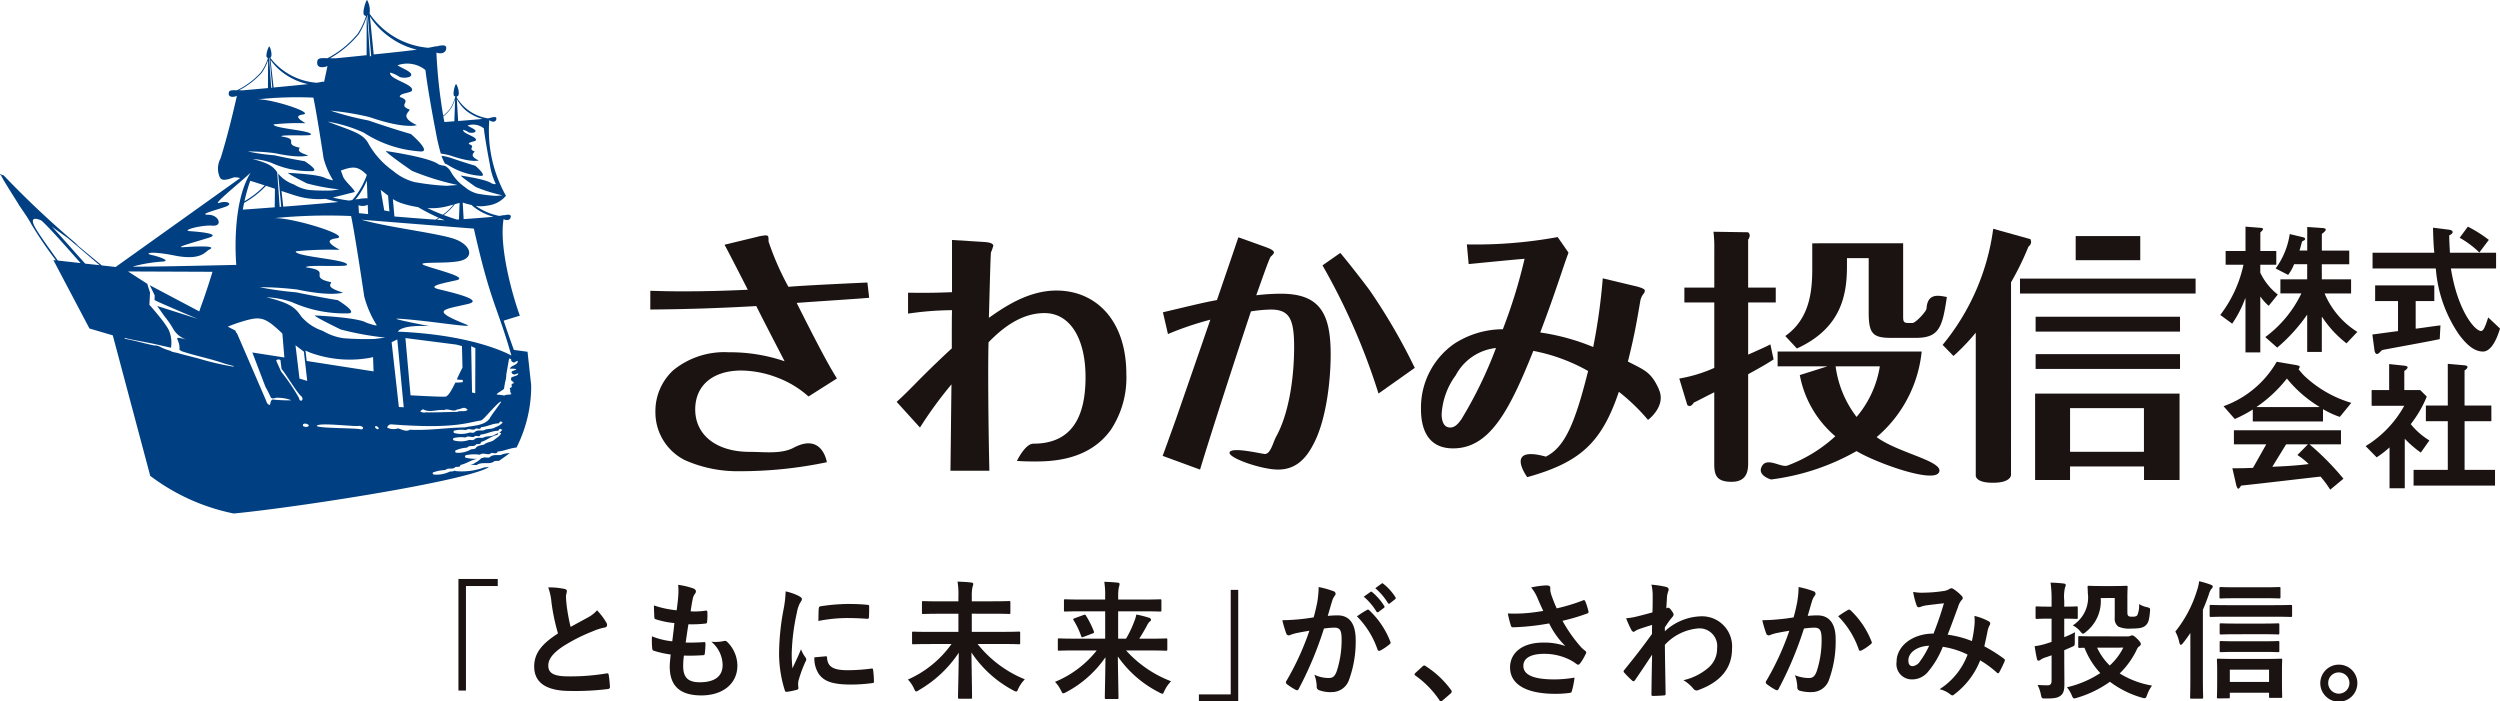
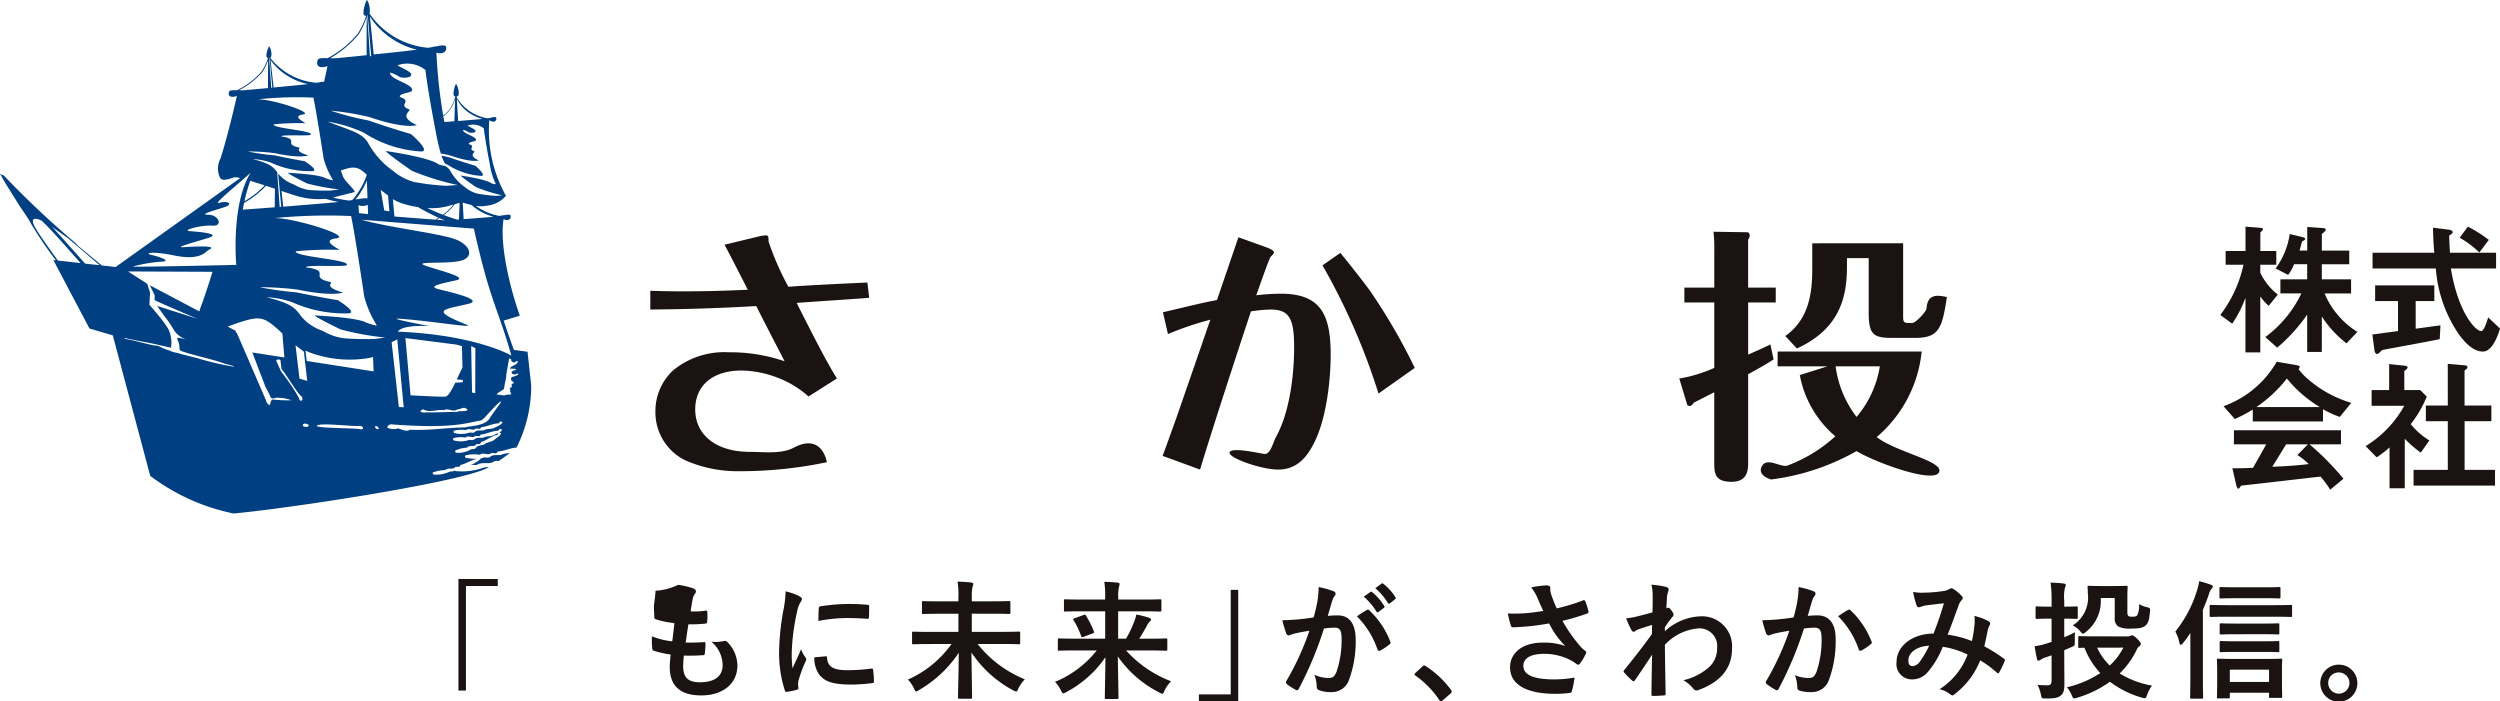
<svg xmlns="http://www.w3.org/2000/svg" width="226.479" height="63.545" viewBox="0 0 226.479 63.545">
  <g id="Group_271" data-name="Group 271" transform="translate(-2.823 -2.73)">
    <g id="Group_272" data-name="Group 272" transform="translate(2.823 2.73)">
      <g id="Group_269" data-name="Group 269">
        <g id="Group_273" data-name="Group 273">
          <g id="Group_274" data-name="Group 274">
            <path id="Path_254" data-name="Path 254" d="M21.471,13.616c.935.026,1.609.05,2.907.05,2.924,0,4.844-.1,5.925-.144-.293-.577-1.749-3.431-2.11-4.079l2.9-.7a4.766,4.766,0,0,1,.788-.147c.3,0,.3.073.3.554a25.371,25.371,0,0,0,1.8,4.105c1.635-.144,7.156-.387,7.156-.387l.161,1.38c-.674.076-5.846.4-6.567.469,1.846,3.672,2.851,5.573,3.645,6.842l-2.573,1.632a8.931,8.931,0,0,0-2.8-1.7,9.348,9.348,0,0,0-3.291-.651c-2.517,0-4.173,1.3-4.173,3.528,0,2.256,1.843,3.839,4.937,3.839,1.283,0,2.851.226,3.988-.378,2.6-1.38,3,1.316,3,1.316a38.024,38.024,0,0,1-7.874.815,11.748,11.748,0,0,1-4.993-1.005,4.842,4.842,0,0,1-2.664-4.392,5.035,5.035,0,0,1,1.612-3.745,7.309,7.309,0,0,1,5.034-1.632A15.262,15.262,0,0,1,33.637,20c-.844-1.635-1.943-3.745-2.567-5-3.364.193-6.362.287-9.6.314Z" transform="translate(37.442 12.727)" fill="#1a1311" />
-             <path id="Path_255" data-name="Path 255" d="M33.96,29.644c.021-1.1.07-6.6.094-7.824A36.3,36.3,0,0,0,31.2,25.733l-2.113-2.327c.741-.674,1.008-.964,1.588-1.538.668-.694,2.13-2.136,3.408-3.308,0-2.473,0-2.737.018-3.458a27.761,27.761,0,0,0-3.982.311V13.519c1.922.021,2.763,0,3.982-.05V8.74l2.713.17c.41.021,1.029.067,1.029.357a5.854,5.854,0,0,1-.211.6c-.05.237-.164,5.157-.19,5.925,1.365-.958,3.551-2.47,6.118-2.47,3.554,0,6.335,2.667,6.335,7.583A8.547,8.547,0,0,1,48.5,25.923c-1.966,2.763-5.277,2.883-6.886,2.883-.311,0-.987,0-1.632-.05,0,0,.741-1.562,1.492-1.562,3.382,0,4.724-2.28,4.724-6.022,0-3.531-1.415-5.808-3.718-5.808-2.376,0-4.155,1.726-5.066,2.637-.067,1.755-.023,7.586.073,11.642Z" transform="translate(52.143 12.999)" fill="#1a1311" />
            <path id="Path_256" data-name="Path 256" d="M53.406,10.073c.595.694,2.239,2.8,2.675,3.408a53.31,53.31,0,0,1,4.07,7.006l-3.285,2.324A58.614,58.614,0,0,0,51.791,11.2ZM37.336,15.45c3.241-.768,3.6-.861,4.894-1.108q.976-2.839,1.943-5.685l2.549.914c.261.1.674.261.674.475,0,.076-.2.29-.293.363-.161.193-1.1,2.927-1.313,3.5a19.355,19.355,0,0,1,2.23-.141c3.525,0,4.513,1.776,4.513,5.494,0,2.593-.457,6.121-1.588,8.184-.856,1.659-1.916,2.253-3.188,2.253-1.515,0-4.633-1.093-4.372-1.582s2.921.17,3.188.17c.527,0,.747-1.081,1.017-1.565,1.219-2.206,1.632-5.538,1.632-8.111,0-2.543-.413-3.408-2.119-3.408a12.88,12.88,0,0,0-1.793.167C43.51,20.8,41.612,26.685,40.7,29.7L37.31,28.458c.34-.914.363-.987,1.2-3.314.5-1.436,2.429-7.006,3.121-9.022a28.435,28.435,0,0,0-3.839,1.3Z" transform="translate(68.015 12.84)" fill="#1a1311" />
-             <path id="Path_257" data-name="Path 257" d="M52.092,18.7a38.3,38.3,0,0,1-3.121,6.435c-.457.671-.768.768-1.031.768-.721,0-.771-.888-.771-1.2a6.549,6.549,0,0,1,1.275-3.528A4.7,4.7,0,0,1,52.092,18.7m14.763,3.748c-.692-1.53-1.207-1.705-2.813-2.52.574-2.28.794-3.551,1.125-5.5a1.525,1.525,0,0,1,.316-.671.474.474,0,0,0,.094-.264c0-.19-.671-.36-.987-.428l-2.825-.677A54.045,54.045,0,0,1,60.9,18.61a19.989,19.989,0,0,0-4.8-1.316c.838-2.212,1.2-3.267,1.943-5.453.287-.861.381-1.128.618-1.779L57.68,8.65a41.046,41.046,0,0,1-8.228.665l.164,1.782c.791-.076,4.346-.431,5.066-.478A47.556,47.556,0,0,1,52.713,17a8.133,8.133,0,0,0-4.439,1.339,7.068,7.068,0,0,0-2.977,5.9c0,1.324.334,3.554,2.907,3.554,3.264,0,5.061-3.288,7.27-8.832a16.257,16.257,0,0,1,4.964,1.823c-1.207,4.826-2.133,6.91-3.827,7.756C52.79,27.492,54.923,30.4,54.923,30.4c4.726-1.322,6.722-3.047,8.3-7.733a17.825,17.825,0,0,1,2.64,2.546s1.679-1.228.987-2.757" transform="translate(83.432 12.826)" fill="#1a1311" />
            <path id="Path_258" data-name="Path 258" d="M71.451,20.676a9.369,9.369,0,0,1-2.107,4.586,9.575,9.575,0,0,1-1.9-4.586ZM64.2,21.47a9.554,9.554,0,0,0,3.217,5.544,13.233,13.233,0,0,1-4.357,2.661c-.6.182-1.823-.8-2.294.053s.838,1.2.838,1.2a20.97,20.97,0,0,0,7.736-2.57c1.7,1.031,6.939,2.942,7.466,1.931s-3.727-1.761-5.644-3.2a11.7,11.7,0,0,0,4.079-7.753H62.191v1.345H66.7Zm-4.68-7.923V9.2a.7.7,0,0,0,.144-.36c0-.07-.05-.308-.193-.308L56.38,8.486a12.47,12.47,0,0,1,.073,1.65v3.411h-2.71v1.348h2.71v5.925a12.993,12.993,0,0,1-3.171.964L54,24.154c.023.076.17.123.211.123.129,0,.273-.123.39-.314.167-.07,1.222-.624,1.849-.935v6.485c0,1.011.19,1.626,1.571,1.626,1.134,0,1.5-.648,1.5-1.626v-8.12c1.439-.791,1.826-1.029,2.306-1.342l-.293-1.363c-.448.237-.671.331-2.013.929V14.894h2.5V13.547Zm5.808-4.014v2.283c0,1.969-.19,4.536-2.444,6.115l1.052,1.131c3.985-1.82,4.536-4.794,4.536-7.44v-.744h1.969V15.8c0,1.9.36,2.3,2.016,2.3h2.259c2.113,0,2.4-.955,2.807-3.7-.818-.167-1.758-.34-1.843,1.046-.021.27-.99,1.307-1.278,1.307h-.34c-.5,0-.5-.164-.5-.674V9.532Z" transform="translate(98.847 12.508)" fill="#1a1311" />
-             <path id="Path_259" data-name="Path 259" d="M72.967,24.645H79.66V28.6H72.967Zm6.7,5.28v1.228h3.22V23.329H69.8v7.824h3.165V29.925ZM67.62,13.244A25.639,25.639,0,0,0,69.2,10.006a.534.534,0,0,0,.24-.431c0-.026-.05-.2-.05-.237l-3.384-.944a20.831,20.831,0,0,1-4.583,10.517l.982,1.008a19.3,19.3,0,0,0,2.019-2.11V30.67s-.164.733,1.547.733,1.647-.733,1.647-.733ZM79.326,9.056H73.477v2.183h5.849Zm3.6,7.308H69.847v1.348H82.93Zm0,3.384H69.847v1.345H82.93ZM84.34,12.91H68.431v1.348H84.34Z" transform="translate(114.563 12.331)" fill="#1a1311" />
            <path id="Path_260" data-name="Path 260" d="M74.395,15.5a4.085,4.085,0,0,1-.735-.818h-.026v5.037H72.291V14.836h-.029a10.051,10.051,0,0,1-1.175,2.283l-1.078-.791a11.4,11.4,0,0,0,2.1-4.551H70.494V10.534h1.8V8.328l1.2.094c.22.015.384.026.384.12s-.111.185-.24.316v1.676h1.445v1.242H73.633V12.5a5.477,5.477,0,0,0,1.585,1.981Zm4.812-2.4h2.652v1.281h-2.4a7.512,7.512,0,0,0,2.968,3.481L81.445,18.9a9.805,9.805,0,0,1-2.212-2.391h-.026v3.171H77.882V16.328h-.023a15.358,15.358,0,0,1-2.693,2.96l-1.081-.955a10.618,10.618,0,0,0,3.27-3.956h-1.9V13.1h2.426V11.733H76.695a4.058,4.058,0,0,1-.539.967l-1.134-.583A6.992,6.992,0,0,0,76.3,9l1.114.264c.17.035.284.091.284.173,0,.108-.126.149-.275.226-.067.205-.155.589-.237.829h.7V8.357l1.307.091c.123,0,.372.026.372.144s-.173.252-.355.4V10.5h2.482v1.237H79.206Z" transform="translate(131.13 12.204)" fill="#1a1311" />
            <path id="Path_261" data-name="Path 261" d="M84.4,10.669a8.524,8.524,0,0,0-1.782-1.333l.741-1.008a11.705,11.705,0,0,1,1.9,1.2Zm-3.59,7.85c-1.6.331-3.581.671-5.225.99-.2.2-.343.357-.448.357s-.2-.12-.229-.278l-.2-1.489c.674-.082,1.451-.2,2.324-.308V15.073H74.96V13.649H80.32v1.424H78.632v2.5c.765-.094,1.714-.243,2.245-.3Zm5.107-6.4H81.823c.612,3.844,2.177,5.664,2.737,5.664.246,0,.434-.595.642-1.231l1.07,1.005c-.325,1.111-.859,2.086-1.541,2.086s-1.395-.463-2.221-1.609a12.2,12.2,0,0,1-2.054-5.916H74.726V10.693H80.32c-.076-.715-.114-1.834-.114-2.271l1.462.185c.2.029.316.105.316.226,0,.094-.161.223-.316.29.012.566.038,1.005.067,1.571h4.181Z" transform="translate(140.208 12.204)" fill="#1a1311" />
            <path id="Path_262" data-name="Path 262" d="M73.115,16.608v-.023a12.213,12.213,0,0,0,2.734-2.561,11.373,11.373,0,0,0,2.945,2.561v.023Zm8.568-.381A10.575,10.575,0,0,1,77.449,13.8a7.787,7.787,0,0,1-.545-.621.354.354,0,0,0,.105-.229c0-.067-.091-.1-.369-.155l-1.714-.29a9.1,9.1,0,0,1-4.817,4.026l1.02,1.16a12.535,12.535,0,0,0,1.629-.859v1.081H79.12V16.8a8.3,8.3,0,0,0,1.521.7ZM80.971,23.1a24.19,24.19,0,0,0-3.077-3.118h2.854V18.709h-9.7v1.278h2.93c-.12.214-.741,1.319-1.2,2.127-.838.038-1.166.038-1.869.038l.357,1.556c.044.123.091.293.188.293.067,0,.158-.147.252-.278,2.253-.237,6.329-.727,7.191-.815a9.4,9.4,0,0,1,.876,1.187ZM76.8,20.954a6.259,6.259,0,0,1,1.026.818c-1.21.158-2.713.223-3.3.246.636-1.026.794-1.289,1.251-2.031h1.975Z" transform="translate(131.325 20.268)" fill="#1a1311" />
            <path id="Path_263" data-name="Path 263" d="M74.5,20.024A9.838,9.838,0,0,0,78,16.37H75.044V14.948h1.588V12.592l1.4.147c.17.023.273.079.273.161,0,.064-.114.2-.3.314v1.735h1.442l.592.592a10.372,10.372,0,0,1-1.45,2.491,6.461,6.461,0,0,0,1.688,1.477l-.777,1.1a9.358,9.358,0,0,1-1.453-1.254v4.486h-1.38v-3.7a9.07,9.07,0,0,1-1.166.9Zm7.443-7.455,1.509.135c.17.009.278.076.278.152s-.079.2-.267.311v3.179h2.429v1.421H83.466v4.41h2.757V23.6H78.845V22.177h3.1v-4.41H79.958V16.346h1.987Z" transform="translate(139.805 20.39)" fill="#1a1311" />
            <path id="Path_264" data-name="Path 264" d="M45.756,42.723c-.167.111-.366.018-.545.041a1.534,1.534,0,0,1-.252.07,1.923,1.923,0,0,1-.539.407,1.321,1.321,0,0,1-.545.231,2.558,2.558,0,0,1,.674-.018c.445-.357,1.228.012,1.594-.355a1.7,1.7,0,0,1,.422-.026c.36-.249.683-.478.976-.7a2.138,2.138,0,0,0-.832.173c-.316.018-.73-.056-.952.176m3.4-9.535-1.239-.167c-.337-.935-.653-1.828-.923-2.652l1.465-.451c-.636-1.729-1.9-6.171-1.474-8.744.284.155.577.091.639-.149s-.088-.316-.595-.2l.009-.021c-.129.026-.284.056-.454.076a5.49,5.49,0,0,1-2.124-.911,2.947,2.947,0,0,0,1.052-.021,2.571,2.571,0,0,0,1.688-.891,12.068,12.068,0,0,1-1.509-6.836l.032,0c.252.2.554.149.6-.082s-.073-.278-.624-.12a.925.925,0,0,1-.158.023,4.027,4.027,0,0,1-2.8-1.893l-.006-.082h.009A.305.305,0,0,0,42.861,10c.205-.214-.1-1.075-.185-1.058s-.346.952-.152,1.087a.765.765,0,0,1,.088.032l-.006.032a3.741,3.741,0,0,1-.463,1.072,3.548,3.548,0,0,1-.624.639,46.107,46.107,0,0,1-.618-5.72c.416.152.809.035.879-.3.073-.36-.147-.445-.908-.249l-.006-.026c-.2.044-.445.1-.712.141a7.191,7.191,0,0,1-5.3-3.083L34.85,2.52a1.9,1.9,0,0,0-.229-1.2c-.1.012-.478,1.19-.261,1.374a.418.418,0,0,0,.141.07h.029a6.731,6.731,0,0,1-.75,1.6,8.9,8.9,0,0,1-2.743,2.23c-.5-.018-.853-.035-.914.223-.082.36.029.653.563.58a.835.835,0,0,0,.346-.1c-.07.346-.173.838-.3,1.421a.765.765,0,0,0-.105.023V8.714c-.161.035-.352.07-.566.105a5.886,5.886,0,0,1-4.2-2.245l0-.035.018-.009c.205-.188-.035-1.005-.123-.993s-.372.861-.2.993a.353.353,0,0,0,.085.041A4.368,4.368,0,0,1,25,7.873,7.028,7.028,0,0,1,22.83,9.5c-.4-.012-.677-.018-.721.161-.073.261.023.478.445.422A.759.759,0,0,0,22.827,10c-.223,1-.826,3.6-1.486,5.682a1.943,1.943,0,0,0-.129,1.527c.123.4.308.566,1.333.185a1.35,1.35,0,0,1,.574.062L11.842,25.507l-1.254-.141L8.147,23.348l.355.24a83.656,83.656,0,0,1-6.8-6.376L1.369,17.1c-.021.053.07.088.111.135.073.255,1.541,2.52,1.571,2.6s.914,1.3,1.146,1.787A36.2,36.2,0,0,0,6.43,24.907L6.2,24.88l3.27,6.2,2.113.621,3.393,12.729a18.681,18.681,0,0,0,7.563,3.411c5.565-.533,21-2.91,23.126-4.2a2.893,2.893,0,0,0-.428.026A5.965,5.965,0,0,1,42.656,44a.455.455,0,0,1-.1-.053c-.12.108-.314.067-.463.108a2.8,2.8,0,0,1-1.439.255c-.041-.026-.12-.07-.082-.123v-.056a3.339,3.339,0,0,1,1.134-.226c.255-.261.683,0,.9-.27.182-.064.442.064.472-.193.557-.117.993-.478,1.553-.554h0a5.149,5.149,0,0,1-1.064-.091c-.044-.035-.114-.105-.056-.158l.012-.067a3.439,3.439,0,0,1,1.31-.056c.346-.264.747.123,1.037-.155.231-.044.478.155.58-.135.583-.038,1.125-.319,1.708-.36a12.334,12.334,0,0,0,1.33-5.632ZM6.605,24.924c-.82-1.155-1.741-2.412-2.083-3.05-.627-1.184.589-.577.6-.571.853.771,2.5,2.678,3.546,3.85Zm2.479.281c-.967-1.061-2.315-2.617-3.024-3.352l1.471,1.052,2.857,2.438Zm39.025,8.243-.032.015a.129.129,0,0,0-.015-.044c.015.012.038.015.047.029m-.416.085s-3.171-1.87-10.276-2.168c0,0,.185-.636,2.869-.5,0,0-3.859-.727-2.813-.671,2.541.135,7.126.926,6.154.533-3.34-1.336-2.142-1.336.135-1.87,1.559-.372-1.609-1.075-2.675-1.342s.4-.533,1.6-.8-1.738-.938-2.813-1.339,1.746-.132,3.086-.4c1.445-.287,1.07-1.471-.407-2S36.4,21.9,34.12,21.226l10.174.806c1.556,6.889,2.1,6.942,3.4,11.5m-3.264-.674-.012,4.088-.29-.067-.076-4.2Zm-1.143,2.875.006.208a5.4,5.4,0,0,1-.68.041c-.334.706-.656,1.242-.885,1.266-.3.035-1.714-.038-3.171-.114l-.463-5.187,4.6.589c.19.047.34.088.522.135l.047,1.949c-.179.352-.357.715-.516,1.075a3.574,3.574,0,0,0,.539.038m-3.6,2.661c.627.36,1.263-.012,1.9.082.363-.217.859.22,1.2-.067.308.018.595-.308.879-.026.029.012.038.056.076.05-.19.24-.677.053-.967.2-.938.009-1.875.064-2.831.041a.572.572,0,0,1-.51-.094,1.146,1.146,0,0,1,.255-.185m-1.749-.179-.44-.023-.656-5.869.513-.255Zm-6.414-19,1.978-.5c-.038-.29-.891-.941-1.072-1.427-.059-.176-.123-.346-.188-.516,1.09-.4,1.5-.372,2.171.214a2.074,2.074,0,0,1,.167.158l0,.073a7.217,7.217,0,0,1-1.04,1.913,4.014,4.014,0,0,1-.267.314c-.1.015-.193.032-.3.044a13.491,13.491,0,0,1-1.453-.27m.481.4c-.088.015-.179.023-.275.032-1.283.12-3.065.264-4.7.393l-.161-1.421c.513.173.964.322,1.254.41a6.98,6.98,0,0,0,2.746.3c.413.12.8.214,1.14.281m1.741-.44a7.059,7.059,0,0,0,.853-1.5l.059,1.615a2.889,2.889,0,0,0-.856.082v-.021c-.076.018-.17.026-.255.047a2.272,2.272,0,0,0,.2-.223m.932.7.032.841c-.278-.029-.56-.056-.826-.085-.012-.237-.032-.46-.047-.718a1.067,1.067,0,0,0,.841-.038m1.172-1.351.668.516.123,1.436-.469-.091ZM41.566,20.8a4.907,4.907,0,0,0,.979-.952l.009-.026L43,19.7l-.056,1.5c-.059.009-.114.009-.17.015-.375-.111-.779-.252-1.213-.416m.1.481c-.229-.018-.481-.032-.721-.05.07-.044.152-.094.234-.152.167.076.34.147.486.2m-.182-.507c-.445-.17-.914-.372-1.4-.6A5.748,5.748,0,0,0,41.915,20l.536-.152a4.769,4.769,0,0,1-.967.923m-.384.273c-.1.07-.19.126-.278.176-1.143-.082-2.42-.179-3.724-.287l-.141-1.574a4.02,4.02,0,0,0,.75.36,8.9,8.9,0,0,0,1.527.363,17.281,17.281,0,0,0,1.867.961m4.984-.088c-.056.006-.105.009-.155.018-.7.064-1.673.132-2.561.2l-.085-1.5c.261.085.536.161.812.223.035.026.067.07.1.1a4.924,4.924,0,0,0,1.89.961M43.538,11.3a3.932,3.932,0,0,0,1.553.794c-.571.059-1.436.126-2.221.19l-.12-2a3.646,3.646,0,0,0,.788,1.017m-1.342-.12a3.726,3.726,0,0,0,.4-.882l-.07,2.007c-.346.026-.645.053-.9.067-.038-.164-.067-.334-.1-.5a3.438,3.438,0,0,0,.662-.694M36.441,4.515a7.019,7.019,0,0,0,2.7,1.31h-.009c-1.075.132-2.555.293-3.912.428L34.876,2.81a6.432,6.432,0,0,0,1.565,1.705m-1.758-1.8.308,3.689-.114.018-.237-3.713Zm-.8,1.679a6.725,6.725,0,0,0,.7-1.553L34.578,6.32c-1.55.161-2.8.281-2.8.281-.185,0-.352,0-.507-.006a9.346,9.346,0,0,0,2.617-2.2m.41,8.928a10.685,10.685,0,0,0,5.063,1.711c1.269.164-.771-1.574-.771-1.574s-1.424-.393-3.853-1.228a26.292,26.292,0,0,1-3.417-.885,24.484,24.484,0,0,1,3.525.583c3.238,1.119,4.284.727,4.284.727-1.585-.741-.721-1.14-.645-1.409-1.2-.425.34-.73-.894-1.14-.053-.319.727-.334,1.055-.519.46-.6-2.116-1.078-1.928-1.694a2.938,2.938,0,0,1,.856.4,1.4,1.4,0,0,0,.917-.021c.525-.352-.645-.715-1.111-1.04a2.628,2.628,0,0,1,2.526.431c.261,2.148.938,5.588.938,5.588a19.186,19.186,0,0,0,.457,1.981,5.522,5.522,0,0,1,.938.2c1.89.651,2.5.422,2.5.422-.923-.431-.419-.662-.381-.823-.7-.246.2-.425-.522-.662-.026-.188.428-.2.618-.308.27-.346-1.237-.627-1.122-.987a1.833,1.833,0,0,1,.5.24.818.818,0,0,0,.536-.015c.308-.2-.375-.413-.648-.609a1.56,1.56,0,0,1,1.477.258c.149,1.251.545,3.256.545,3.256a6.169,6.169,0,0,0,.51,1.72c.123.179-.369,0-.369,0s-.237-.311-2.7-.689c-.425-.155,1.3,1.031,1.3,1.031a13.658,13.658,0,0,0,2.409.747l-.58.05a13.239,13.239,0,0,1-1.705-.205,2.746,2.746,0,0,1-1.111-.583A4.217,4.217,0,0,1,42.2,16.866a1.23,1.23,0,0,0-.542-.522,2.28,2.28,0,0,1-.574-.135s-.4-.533-4.624-1.187c-.741-.267,2.227,1.776,2.227,1.776a24.1,24.1,0,0,0,4.135,1.283l-1,.073a22.407,22.407,0,0,1-2.921-.343,4.826,4.826,0,0,1-1.911-1,7.524,7.524,0,0,1-2.209-2.417c-.5-1-1.465-1.181-3.742-2.057a13,13,0,0,1,3.258.99M27.114,7.99a5.76,5.76,0,0,0,2.145.949l-.062.009c-.841.094-1.993.2-3.045.3l-.278-2.505A4.888,4.888,0,0,0,27.114,7.99m-1.327-1.4.246,2.675-.094.015-.193-2.7Zm3.97,3.581c.284,1.286.929,5.515.929,5.515A7.385,7.385,0,0,0,31.51,17.6c.164.17-.7-.155-.7-.155s-.311-.3-3.264-.46c-.527-.123,1.626.952,1.626.952a19.319,19.319,0,0,0,2.927.542l-.692.1a18.479,18.479,0,0,1-2.039-.047,3.643,3.643,0,0,1-1.377-.5,3.253,3.253,0,0,1-1.424-.982l-.006-.015.281,3.009-.138.026-.226-3.144c-.355-.5-.721-.82-2.221-1.19a5.4,5.4,0,0,1,1.7.337,8.284,8.284,0,0,0,3.6.753c.891.026-.6-.905-.6-.905s-1.017-.158-2.743-.533a18.545,18.545,0,0,1-2.406-.346,18.946,18.946,0,0,1,2.476.158c2.3.5,3.006.2,3.006.2-1.137-.355-.818-.533-.779-.7-1.612-.343.117-.753-1.664-1.02-.059-.193,2.444-.018,2.664-.147.3-.393-3.452-.568-3.355-.946a21.734,21.734,0,0,1,2.828-.105c.275.035-1.348-.624-.17-.788,1.061-.152-2.8-1.4-4.088-1.374a33.6,33.6,0,0,1,5.034-.155m-4.325,8.02.023-.032c.275.088.548.176.815.27L26.253,20.1c-1.239.094-2.3.173-2.889.211.032-.193.07-.4.114-.609a8.362,8.362,0,0,0,1.954-1.515M23.51,19.553a16.928,16.928,0,0,1,.525-1.852c.4.12.844.267,1.3.41l-.023.038a8.033,8.033,0,0,1-1.8,1.4M23.015,9.5a7.156,7.156,0,0,0,2.072-1.594,4.507,4.507,0,0,0,.563-1.128L25.64,9.3l-2.227.2c-.144.006-.273,0-.4,0M15.071,24.411c-.609-.126-.138-.39,2.107.059,2.432.483,2.778-.363,3.13-.53.624-.3-.278-.36-2.347-.226-.9.056,1.3-.527,2.356-.867s-.812-.522-1.72-.583,1.04-.58,2.01-.5.615-.976-.366-.987.791-.448,1.55-.724.12-.58-.56-.355,1.459-1.483,2.839-2.728c-1.8,2.889-1.3,8.348-1.3,8.348s-8.553.2-9.389.155a13.06,13.06,0,0,1,2.628-.448c.993-.047-.328-.489-.938-.609m7.455,10.121a23.9,23.9,0,0,1-3.159-.735l-1.711-.44c-.2-.1-.68-.114-.832-.252-1.172-.349-.861-.478-1.533-.5-.856-.179-1.723-.442-2.6-.595-.038-.032-.047-.059-.029-.082,1.072.267,2.165.407,3.241.674l.952.214a2.842,2.842,0,0,0-.188-1.574,2.532,2.532,0,0,0-.167-.3l-.1-.149c-.047-.064-.085-.126-.129-.19s-.111-.149-.17-.229c-.035-.041-.064-.085-.094-.126-.085-.105-.167-.211-.252-.311-.384-.478-.735-.876-.8-.944l-.021-.021L14.9,28.93l.059-1.108c-.123-.366-.2-.615-.246-.785l-1.746-1.125,7.648.032c-.287.946-.6,1.913-.926,2.816-.12.328-.205.563-.27.771l-4.492-2.376c.205.39.454.932.454.932s-.006.205-.015.407a1.761,1.761,0,0,0,.176.1c.234.126,3.229,1.412,3.76,1.623l.062.018c.035.018.021.012-.023-.006a.056.056,0,0,1-.038-.012l-3.7-1.178c.158.214.413.577.659.929a8.284,8.284,0,0,1,.8,1.157,2.08,2.08,0,0,0,1.3.979c.021.009.047.012.062.018a7.1,7.1,0,0,0-.891-.2c-.243.029-.018.231-.018.346a1.508,1.508,0,0,1,.105.738l.19.126c1.251.428,2.684.689,3.912,1.134l.815.22Zm5.175,3.05a13.013,13.013,0,0,1-1.644-.076c-.223.114-.147.355-.27.513-.27-.164-.237-.223-.337-.46l-.085-.2-2.526-5.84s-.179-.152-.108-.229L22,30.908c.387-.147.744-.29,1.175-.419,1.468-.463,1.937-.442,2.787.179a11.612,11.612,0,0,1,.985.873l.179,2.163-2.9-.451,1.187,3.112a10.294,10.294,0,0,1,.486.967c.193.193.416-.021.653.023a3.428,3.428,0,0,1,1.175.214Zm.935.044c-.152-.047-.164-.176-.188-.264a17.8,17.8,0,0,0-1.612-2.376l-.44-.979c-.026-.158.448-.182.387.023l.088.718c.255.223,1.494,2.324,1.828,2.494.073.111.138.311-.064.384m-.5-5.031.762.583.3,2.646-.7-.211Zm.741,7.352c-.07-.026-.076-.12-.062-.182.144-.126.308-.07.469.012.021.021.035.07.07.064-.079.2-.319.161-.478.105m5.189.27c-.3-.135-3.774-.085-4.006-.308.088-.369,3.672.114,3.888-.023.1.05.229.032.3.161.044.155-.12.167-.185.17m-4.911-6.2-.111-.949a4.974,4.974,0,0,0,.853.34,10.439,10.439,0,0,0,5.049.314l.22-.062.047,1.3Zm6.438,6.189a.393.393,0,0,1-.252-.188c.047-.223.29-.026.337.088.018.067-.047.076-.085.1m-.275-8.184a25.514,25.514,0,0,1-2.816-.064,5,5,0,0,1-1.89-.668,4.319,4.319,0,0,1-1.946-1.3c-.522-.759-.932-1.207-3.165-1.744a8.024,8.024,0,0,1,2.347.454,11.573,11.573,0,0,0,4.946,1.008c1.222.041-.826-1.2-.826-1.2s-1.389-.214-3.765-.709a28.989,28.989,0,0,1-3.317-.466,28.762,28.762,0,0,1,3.414.214c3.159.662,4.14.275,4.14.275-1.562-.478-1.116-.715-1.061-.938-2.215-.46.173-1-2.283-1.348-.067-.261,3.376-.021,3.686-.193.4-.513-4.765-.759-4.612-1.26a31.194,31.194,0,0,1,3.894-.135c.384.059-1.855-.826-.223-1.04,1.465-.2-3.824-1.864-5.606-1.831a49.761,49.761,0,0,1,6.942-.19c.366,1.705,1.193,7.3,1.193,7.3a9.343,9.343,0,0,0,1.1,2.543c.217.229-.958-.2-.958-.2s-.419-.407-4.5-.63c-.724-.158,2.227,1.266,2.227,1.266a26.747,26.747,0,0,0,4.032.733Zm3.173,8.228c-.325.214-.733-.041-1.064-.126a1.3,1.3,0,0,1-.982-.07.368.368,0,0,1,.381-.293c5.664.434,6.813-.152,8.131-.355a.941.941,0,0,0,.123-.082c.021-.015.035-.032.056-.05.044-.038.091-.088.147-.138a.625.625,0,0,1,.076-.079c.05-.053.105-.114.164-.176.026-.032.053-.062.085-.1.489-.519,1.072-1.169,1.163-1.07.021.018-.448.648-.756,1.075-.064.088-.111.158-.149.223a.267.267,0,0,0-.038.047c-.044.056-.07.1-.059.108-.445.747-1.6.7-2.274.87-1.673.029-3.311.3-5,.211m8.134.255a.387.387,0,0,0,.144.056c-.1.264-.36.393-.563.551-.273.281-.7.223-.987.486-.255.073-.609.067-.75.316-.111.12-.3.076-.442.12a2.261,2.261,0,0,1-1.342.3c-.035-.021-.105-.07-.073-.129v-.064a2.817,2.817,0,0,1,1.067-.264c.229-.287.633-.009.823-.3.176-.076.416.062.445-.217.519-.141.929-.539,1.459-.636.067-.018.064-.129.117-.182-.111.053-.226.1-.325.152-.331.226-.741.082-1.072.287-.273.015-.615-.05-.8.161-.141.1-.316.018-.466.038a2.337,2.337,0,0,1-1.389.038c-.035-.035-.091-.091-.05-.149l.015-.056a2.841,2.841,0,0,1,1.1-.056c.293-.237.63.108.885-.138.185-.044.4.138.486-.129.536-.038,1.023-.343,1.562-.34.108-.009.1-.223.264-.164a.376.376,0,0,0,.129.076.7.7,0,0,1-.3.258.106.106,0,0,1,.064-.012m-.378-.486c-.334.231-.741.088-1.075.293-.273.018-.618-.053-.809.158-.138.1-.3.021-.463.038a2.364,2.364,0,0,1-1.383.038c-.038-.032-.1-.094-.05-.144l.012-.062a2.73,2.73,0,0,1,1.1-.056c.293-.237.636.111.885-.141.193-.038.4.141.486-.126.542-.035,1.031-.34,1.565-.34.108-.006.1-.226.261-.17a.436.436,0,0,0,.135.085,1.484,1.484,0,0,1-.665.425m1.45-4.5a.431.431,0,0,0-.023.255c.111.088.261.173.231.275-.422.056.05.357-.36.419.006.1.091.229.026.325.05.047.082.091.038.141.073.035.135.082.018.117-.19.038-.44.006-.568.105a5.246,5.246,0,0,0-.692-.088l.029-.076c.173-.152.437-.278.624-.437l.105-.612.006-.021a2.289,2.289,0,0,0,.1-.656l.255-1.468a1.205,1.205,0,0,1,.19.056.22.22,0,0,0,.012.147.307.307,0,0,0,.287.158.626.626,0,0,1,.3-.144c.012.4-.624.4-.724.706.17,0,.527-.018.6.073-.164.091-.516.132-.425.319a.242.242,0,0,0,.032.044.4.4,0,0,0,.261.091.731.731,0,0,1,.3-.091c.012.214-.431.24-.633.36M41.921,16.248a6.3,6.3,0,0,0,2.954,1c.738.091-.454-.914-.454-.914s-.829-.231-2.25-.721a5.469,5.469,0,0,0-.809-.182,3.474,3.474,0,0,0,.316.709c.079.038.164.067.243.105" transform="translate(-1.366 -1.321)" fill="#004082" />
            <path id="Path_265" data-name="Path 265" d="M19.1,19.221v.639H16.219V29.33h-.68V19.221Z" transform="translate(25.992 33.229)" fill="#1a1311" />
-             <path id="Path_266" data-name="Path 266" d="M20.637,19.622c.138.035.205.094.205.185,0,.164-.079.325-.079.486,0,.231.032.51.056.777a17.011,17.011,0,0,0,.363,1.993c.568-.314.976-.533,1.612-.882a2.818,2.818,0,0,0,.782-.624,5.952,5.952,0,0,1,.829,1.087c.126.188.126.442-.147.475a5.267,5.267,0,0,0-1.09.349A15.683,15.683,0,0,0,20.5,24.82c-.985.659-1.339,1.2-1.339,1.749,0,.683.5.973,1.805.973a19.517,19.517,0,0,0,3.464-.267c.123-.023.182,0,.205.138a10.152,10.152,0,0,1,.111,1.078c.012.126-.067.185-.2.2a24.02,24.02,0,0,1-3.384.173c-2.145,0-3.279-.718-3.279-2.221,0-1.286.826-2.13,2.157-2.989a17.956,17.956,0,0,1-.592-2.825,5.342,5.342,0,0,0-.293-1.345,6.367,6.367,0,0,1,1.486.141" transform="translate(30.51 33.731)" fill="#1a1311" />
-             <path id="Path_267" data-name="Path 267" d="M24.356,26.743c0,1.064.454,1.483,1.509,1.483,1.327,0,2.066-.522,2.066-1.565a2.812,2.812,0,0,0-1.02-2.107,3.586,3.586,0,0,0,1.157-.067.258.258,0,0,1,.237.044,3.047,3.047,0,0,1,.964,2.177c0,1.644-1.316,2.71-3.267,2.71-2.01,0-2.863-.929-2.863-2.617,0-.243.035-.568.082-1.09a8.716,8.716,0,0,1-1.544-.346c-.079-.023-.114-.082-.126-.22a7.363,7.363,0,0,1-.023-1.078,6.913,6.913,0,0,0,1.84.451c.056-.428.147-1.181.193-1.656a7.572,7.572,0,0,1-1.635-.325c-.138-.032-.182-.091-.182-.193-.012-.278-.035-.662-.035-1.078a8.986,8.986,0,0,0,2.057.44c.091-.671.123-.985.147-1.33A5.378,5.378,0,0,0,23.9,19.4a6.831,6.831,0,0,1,1.363.322c.158.059.249.164.249.267a.339.339,0,0,1-.091.223,1.148,1.148,0,0,0-.205.5c-.056.267-.123.662-.182,1.09a6.465,6.465,0,0,0,1.4-.07c.079,0,.114.059.114.138a5.362,5.362,0,0,1-.023.87c0,.126-.047.161-.182.173a10.849,10.849,0,0,1-1.509.059c-.07.4-.182,1.193-.252,1.656.6.012,1.07,0,1.615-.035.147-.023.179.023.179.129a7.709,7.709,0,0,1-.056.867c-.012.138-.044.185-.158.185a17.129,17.129,0,0,1-1.738.035,7.441,7.441,0,0,0-.067.938" transform="translate(37.533 33.581)" fill="#1a1311" />
+             <path id="Path_267" data-name="Path 267" d="M24.356,26.743c0,1.064.454,1.483,1.509,1.483,1.327,0,2.066-.522,2.066-1.565a2.812,2.812,0,0,0-1.02-2.107,3.586,3.586,0,0,0,1.157-.067.258.258,0,0,1,.237.044,3.047,3.047,0,0,1,.964,2.177c0,1.644-1.316,2.71-3.267,2.71-2.01,0-2.863-.929-2.863-2.617,0-.243.035-.568.082-1.09a8.716,8.716,0,0,1-1.544-.346c-.079-.023-.114-.082-.126-.22a7.363,7.363,0,0,1-.023-1.078,6.913,6.913,0,0,0,1.84.451c.056-.428.147-1.181.193-1.656a7.572,7.572,0,0,1-1.635-.325c-.138-.032-.182-.091-.182-.193-.012-.278-.035-.662-.035-1.078c.091-.671.123-.985.147-1.33A5.378,5.378,0,0,0,23.9,19.4a6.831,6.831,0,0,1,1.363.322c.158.059.249.164.249.267a.339.339,0,0,1-.091.223,1.148,1.148,0,0,0-.205.5c-.056.267-.123.662-.182,1.09a6.465,6.465,0,0,0,1.4-.07c.079,0,.114.059.114.138a5.362,5.362,0,0,1-.023.87c0,.126-.047.161-.182.173a10.849,10.849,0,0,1-1.509.059c-.07.4-.182,1.193-.252,1.656.6.012,1.07,0,1.615-.035.147-.023.179.023.179.129a7.709,7.709,0,0,1-.056.867c-.012.138-.044.185-.158.185a17.129,17.129,0,0,1-1.738.035,7.441,7.441,0,0,0-.067.938" transform="translate(37.533 33.581)" fill="#1a1311" />
            <path id="Path_268" data-name="Path 268" d="M27.257,20.03c.193.105.261.176.261.281,0,.079-.023.114-.17.346a2.745,2.745,0,0,0-.273.82,19.263,19.263,0,0,0-.478,3.742,10.993,10.993,0,0,0,.07,1.354c.237-.533.442-.914.771-1.726a2.947,2.947,0,0,0,.4.73.5.5,0,0,1,.079.176.322.322,0,0,1-.059.185,11.405,11.405,0,0,0-.645,1.746,1.321,1.321,0,0,0-.035.36c0,.138.023.231.023.322s-.047.129-.149.152a5.486,5.486,0,0,1-.929.185c-.079.012-.126-.047-.149-.126a11.111,11.111,0,0,1-.522-3.452,22.6,22.6,0,0,1,.387-3.8,9.632,9.632,0,0,0,.205-1.723,5.051,5.051,0,0,1,1.213.425m2.429,5.456c.091-.012.114.044.114.173.067.8.612,1.087,1.849,1.087a16.227,16.227,0,0,0,2.168-.149c.114-.012.135,0,.158.149a8.476,8.476,0,0,1,.07,1c0,.141,0,.152-.193.173A14.814,14.814,0,0,1,32,28.044c-1.679,0-2.461-.278-2.951-.961a2.591,2.591,0,0,1-.4-1.506Zm-.636-4.331c.012-.141.047-.173.158-.2a17.6,17.6,0,0,1,2.464-.211c.68,0,1.2.023,1.679.07.24.012.261.035.261.152,0,.346,0,.659-.021.985-.012.1-.047.149-.149.138-.68-.047-1.272-.07-1.849-.07a13.668,13.668,0,0,0-2.579.267c.012-.648.012-.938.035-1.134" transform="translate(45.126 33.972)" fill="#1a1311" />
            <path id="Path_269" data-name="Path 269" d="M31.387,24.954c-1.023,0-1.386.023-1.453.023-.114,0-.123-.012-.123-.126V23.96c0-.117.009-.129.123-.129.067,0,.431.023,1.453.023h2.623V22.211H32.386c-1.1,0-1.5.023-1.568.023-.1,0-.111-.012-.111-.129v-.914c0-.114.009-.126.111-.126.07,0,.466.023,1.568.023h1.623v-.407A6.909,6.909,0,0,0,33.93,19.3c.419.012.861.035,1.248.082.114.012.182.07.182.126a1.8,1.8,0,0,1-.079.3,3.973,3.973,0,0,0-.059.844v.431h1.817c1.1,0,1.5-.023,1.568-.023.1,0,.111.012.111.126v.914c0,.117-.009.129-.111.129-.07,0-.466-.023-1.568-.023H35.222v1.644h2.793c1.034,0,1.386-.023,1.453-.023.126,0,.138.012.138.129v.891c0,.114-.012.126-.138.126-.067,0-.419-.023-1.453-.023H35.747a10.509,10.509,0,0,0,4.278,3.2,3.259,3.259,0,0,0-.589.844c-.082.2-.126.267-.193.267a.844.844,0,0,1-.273-.114,10.374,10.374,0,0,1-3.78-3.428c.021,1.714.056,3.5.056,4.064,0,.114-.012.126-.126.126H34.1c-.114,0-.126-.012-.126-.126,0-.533.059-2.338.067-4.041a10.8,10.8,0,0,1-3.6,3.382.619.619,0,0,1-.261.126c-.067,0-.111-.079-.2-.278a2.865,2.865,0,0,0-.545-.8,9.628,9.628,0,0,0,3.95-3.22Z" transform="translate(52.814 33.39)" fill="#1a1311" />
            <path id="Path_270" data-name="Path 270" d="M35.8,25.526c-1.02,0-1.371.023-1.442.023-.111,0-.123-.012-.123-.141v-.844c0-.117.012-.129.123-.129.07,0,.422.023,1.442.023h2.725V21.98H36.434c-1.09,0-1.453.023-1.521.023-.111,0-.123-.012-.123-.126v-.856c0-.117.012-.129.123-.129.067,0,.431.023,1.521.023h2.089v-.243a7.779,7.779,0,0,0-.079-1.365c.407.012.829.035,1.225.079.114.012.161.07.161.117a1.4,1.4,0,0,1-.07.322,4.1,4.1,0,0,0-.056.835v.255h2.259c1.09,0,1.453-.023,1.521-.023.126,0,.135.012.135.129v.856c0,.114-.009.126-.135.126-.067,0-.431-.023-1.521-.023H39.7v2.479h.715a9.58,9.58,0,0,0,.75-1.576,3.173,3.173,0,0,0,.182-.612,10.892,10.892,0,0,1,1.146.29c.135.047.182.105.182.185a.156.156,0,0,1-.1.149,1.329,1.329,0,0,0-.284.419c-.214.381-.419.741-.68,1.146h.976c1.023,0,1.374-.023,1.442-.023.114,0,.126.012.126.129v.844c0,.129-.012.141-.126.141-.067,0-.419-.023-1.442-.023H40.419a10.532,10.532,0,0,0,4.076,2.79,3.2,3.2,0,0,0-.592.844c-.091.208-.123.29-.2.29a.852.852,0,0,1-.264-.114,10.108,10.108,0,0,1-3.768-3.267c.023,1.679.059,3.3.059,3.727,0,.117-.012.129-.126.129h-.988c-.114,0-.123-.012-.123-.129,0-.448.044-2.025.056-3.657A9.938,9.938,0,0,1,35,29.3a.844.844,0,0,1-.273.114c-.079,0-.111-.079-.214-.278a3.149,3.149,0,0,0-.533-.765,9.326,9.326,0,0,0,3.78-2.845Zm.762-3.209c.126-.047.158-.047.226.059A8.471,8.471,0,0,1,37.5,23.8c.044.114.009.138-.114.185l-.818.311c-.149.059-.17.047-.217-.067a7.164,7.164,0,0,0-.68-1.424c-.067-.114-.047-.149.091-.2Z" transform="translate(61.595 33.399)" fill="#1a1311" />
            <path id="Path_271" data-name="Path 271" d="M38.431,29.664v-.636h2.883V19.557h.68V29.664Z" transform="translate(70.179 33.88)" fill="#1a1311" />
            <path id="Path_272" data-name="Path 272" d="M44.189,20.98a8.152,8.152,0,0,0,.111-1.286,8.366,8.366,0,0,1,1.363.384.238.238,0,0,1,.1.4,1.439,1.439,0,0,0-.226.442c-.149.472-.261.9-.41,1.389a8.426,8.426,0,0,1,.908-.047c1.055,0,1.623.753,1.623,2.233a10.093,10.093,0,0,1-.612,3.625,1.631,1.631,0,0,1-1.533,1.09,2.921,2.921,0,0,1-1.181-.176.308.308,0,0,1-.205-.325,3.325,3.325,0,0,0-.214-1.075,2.965,2.965,0,0,0,1.3.3c.375,0,.545-.141.727-.615a9.117,9.117,0,0,0,.442-2.88c0-.812-.147-1.067-.648-1.067a7.256,7.256,0,0,0-.952.082A32.581,32.581,0,0,1,42.507,28.9a.183.183,0,0,1-.293.1,5.182,5.182,0,0,1-.785-.507.2.2,0,0,1-.044-.3,24.767,24.767,0,0,0,2.078-4.539c-.442.07-.806.138-1.113.2a3.478,3.478,0,0,0-.624.185.247.247,0,0,1-.363-.149,10.907,10.907,0,0,1-.352-1.193c.5,0,1-.035,1.5-.079.478-.047.9-.105,1.339-.176.182-.659.264-1.067.343-1.459m4.5.777c.079-.047.135-.023.214.059a7.706,7.706,0,0,1,1.884,2.813.166.166,0,0,1-.044.231,4.71,4.71,0,0,1-.853.58c-.114.056-.226.044-.261-.094a7.867,7.867,0,0,0-1.861-3,9.421,9.421,0,0,1,.92-.589m.3-1.62c.059-.047.1-.035.17.023A5.259,5.259,0,0,1,50.237,21.4a.119.119,0,0,1-.032.188l-.478.357a.117.117,0,0,1-.193-.035,5.655,5.655,0,0,0-1.146-1.342ZM50,19.383c.067-.047.1-.035.17.023A4.79,4.79,0,0,1,51.248,20.6a.134.134,0,0,1-.035.208l-.451.357a.116.116,0,0,1-.193-.032A5.509,5.509,0,0,0,49.432,19.8Z" transform="translate(75.157 33.487)" fill="#1a1311" />
            <path id="Path_273" data-name="Path 273" d="M45.812,21.99a.242.242,0,0,1,.17-.094.22.22,0,0,1,.147.07,8.5,8.5,0,0,1,2.259,2.119c.07.094.079.129.079.173s-.021.105-.111.185l-.694.6c-.079.07-.123.1-.158.1-.056,0-.1-.023-.158-.114A8.534,8.534,0,0,0,45.2,22.825c-.067-.047-.1-.082-.1-.117s.023-.07.079-.141Z" transform="translate(83.046 38.393)" fill="#1a1311" />
            <path id="Path_274" data-name="Path 274" d="M50.66,20.541a3.854,3.854,0,0,0-.568-.938,9,9,0,0,1,1.351-.185c.3,0,.387.082.387.243a1.484,1.484,0,0,0,.012.322,4.585,4.585,0,0,0,.182.58c.135.349.237.624.387.938a17.2,17.2,0,0,0,2.371-.718c.114-.059.147-.047.217.082a5.47,5.47,0,0,1,.284.891c.032.114-.012.173-.091.2a18.022,18.022,0,0,1-2.259.671,13.2,13.2,0,0,0,1.735,2.444,3.08,3.08,0,0,0,.3.255c.067.059.114.094.114.149a.384.384,0,0,1-.067.2,4.817,4.817,0,0,1-.442.753c-.094.129-.149.173-.229.173-.056,0-.091-.021-.182-.091a3.311,3.311,0,0,0-.466-.3,5.118,5.118,0,0,0-2.406-.592c-1.181,0-1.9.36-1.9,1.09,0,.87,1.034,1.228,2.816,1.228a10.9,10.9,0,0,0,1.817-.164A7.309,7.309,0,0,1,53.781,29c-.032.117-.079.141-.214.161a9.859,9.859,0,0,1-1.26.082c-2.681,0-4.123-.867-4.123-2.394,0-1.322,1.113-2.248,2.986-2.248a5.723,5.723,0,0,1,2.022.311,7.362,7.362,0,0,1-1.465-2.048c-.715.129-1.374.22-2.192.29-.3.023-.826.059-1.111.059-.1,0-.149-.07-.182-.208a9.183,9.183,0,0,1-.261-1.043,13.662,13.662,0,0,0,1.418-.012,15.644,15.644,0,0,0,1.793-.22c-.193-.416-.352-.753-.533-1.193" transform="translate(88.615 33.613)" fill="#1a1311" />
            <path id="Path_275" data-name="Path 275" d="M55.3,23.62a5.006,5.006,0,0,1,3.258-1.354,2.723,2.723,0,0,1,2.825,2.939c0,1.785-1.067,3.012-3.018,3.73a.37.37,0,0,1-.489-.117,3.316,3.316,0,0,0-.9-.765,5.189,5.189,0,0,0,2.283-1.146,2.252,2.252,0,0,0,.771-1.746,1.605,1.605,0,0,0-1.691-1.8A4.632,4.632,0,0,0,55.3,24.848c.012,1.48.044,2.88.067,4.445a.128.128,0,0,1-.147.138c-.126.012-.636.047-1.011.047-.1,0-.135-.047-.126-.161.012-1.181.035-2.4.059-3.578-.545.835-1.113,1.679-1.533,2.291-.091.129-.17.164-.284.047a7.721,7.721,0,0,1-.692-.694c-.1-.082-.091-.173,0-.267,1-1.239,1.644-2.06,2.5-3.253,0-.29,0-.6.012-.82-.328.1-.864.264-1.3.428-.193.079-.3.2-.375.2s-.158-.07-.226-.208a9.558,9.558,0,0,1-.454-1.02,5.716,5.716,0,0,0,.771-.114c.3-.07.738-.176,1.612-.419.023-.5.023-1.005.023-1.506a4.272,4.272,0,0,0-.114-1.005,8.879,8.879,0,0,1,1.319.2c.237.07.284.2.205.4a1.977,1.977,0,0,0-.114.5c-.012.278-.035.545-.059,1.043.035-.012.059-.023.091-.035a.217.217,0,0,1,.082-.023c.079,0,.2.117.3.267.138.185.182.278.182.357s-.023.129-.193.325-.328.428-.6.835Z" transform="translate(95.524 33.567)" fill="#1a1311" />
            <path id="Path_276" data-name="Path 276" d="M59.024,20.756a7.815,7.815,0,0,0,.114-1.286,8.366,8.366,0,0,1,1.363.384.239.239,0,0,1,.1.4,1.5,1.5,0,0,0-.229.44c-.147.475-.261.905-.407,1.392a8.275,8.275,0,0,1,.885-.047c1.067,0,1.647.741,1.647,2.142a10.168,10.168,0,0,1-.612,3.716,1.631,1.631,0,0,1-1.533,1.09,3.6,3.6,0,0,1-1.125-.129.3.3,0,0,1-.205-.325,3.325,3.325,0,0,0-.214-1.075,3.354,3.354,0,0,0,1.248.255c.375,0,.545-.141.727-.615a9.1,9.1,0,0,0,.442-2.872c0-.82-.149-1.075-.648-1.075a7.757,7.757,0,0,0-.952.079,32.516,32.516,0,0,1-2.283,5.444.185.185,0,0,1-.3.1,5.3,5.3,0,0,1-.782-.507.2.2,0,0,1-.044-.3A24.559,24.559,0,0,0,58.3,23.432c-.442.07-.806.138-1.111.2a3.478,3.478,0,0,0-.624.185.247.247,0,0,1-.363-.149,10.287,10.287,0,0,1-.352-1.193c.5,0,1-.035,1.5-.082.478-.044.9-.1,1.339-.173.182-.659.261-1.067.34-1.459m4.621.777c.079-.047.138-.023.217.059A7.78,7.78,0,0,1,65.746,24.4a.166.166,0,0,1-.047.229,4.5,4.5,0,0,1-.85.58c-.114.059-.229.047-.261-.091a7.873,7.873,0,0,0-1.864-3,9.425,9.425,0,0,1,.92-.589" transform="translate(103.798 33.71)" fill="#1a1311" />
            <path id="Path_277" data-name="Path 277" d="M67.06,22.8a3.762,3.762,0,0,0-.009-.788,4.934,4.934,0,0,1,1.316.5.221.221,0,0,1,.079.314,1.993,1.993,0,0,0-.182.451c-.091.486-.205,1-.316,1.491a13.177,13.177,0,0,1,1.77,1.114c.114.07.1.129.067.243a10.868,10.868,0,0,1-.486,1c-.082.126-.149.091-.24,0a9.267,9.267,0,0,0-1.486-1.09,7.081,7.081,0,0,1-2.294,3.045c-.182.152-.226.176-.4.047a2.348,2.348,0,0,0-.987-.475,6.354,6.354,0,0,0,2.541-3.138,7.663,7.663,0,0,0-2.247-.706,8.045,8.045,0,0,1-1.383,2.318,1.852,1.852,0,0,1-1.453.636A1.388,1.388,0,0,1,60,26.169c0-1.436,1.453-2.558,3.349-2.558.375-.964.656-1.773.941-2.746-.624.07-1.193.138-1.565.185a2.306,2.306,0,0,0-.513.129.568.568,0,0,1-.2.047.183.183,0,0,1-.182-.129,7.1,7.1,0,0,1-.331-1.263,4.112,4.112,0,0,0,1,.07,12.711,12.711,0,0,0,1.761-.149,1.279,1.279,0,0,0,.554-.2.279.279,0,0,1,.308,0,3.823,3.823,0,0,1,.771.639.24.24,0,0,1-.009.393,1.553,1.553,0,0,0-.308.6c-.3.785-.612,1.691-.952,2.523a9.137,9.137,0,0,1,2.2.58A11.3,11.3,0,0,0,67.06,22.8m-5.992,3.229c0,.372.126.533.4.533a.91.91,0,0,0,.656-.44,8.1,8.1,0,0,0,.829-1.412c-1.157.047-1.884.659-1.884,1.319" transform="translate(111.814 33.786)" fill="#1a1311" />
            <path id="Path_278" data-name="Path 278" d="M66.949,26.139c0,.812.012,1.77.012,2.338,0,.592-.067.891-.363,1.113-.249.185-.557.243-1.327.243-.363,0-.363,0-.442-.36a3.17,3.17,0,0,0-.3-.87c.3.023.659.035.908.035s.363-.114.363-.44v-2.28c-.217.082-.419.149-.636.22a1.64,1.64,0,0,0-.363.188.331.331,0,0,1-.182.079c-.067,0-.114-.035-.138-.138-.079-.325-.158-.777-.214-1.172a6.018,6.018,0,0,0,1.113-.252c.135-.047.273-.082.419-.141V22.6H65.61c-.818,0-1.078.023-1.134.023-.114,0-.126-.012-.126-.126v-.882c0-.114.012-.126.126-.126.056,0,.316.023,1.134.023H65.8v-.533a11.383,11.383,0,0,0-.091-1.644c.419.012.806.035,1.193.082.111.012.182.067.182.126a.584.584,0,0,1-.07.243,3.647,3.647,0,0,0-.067,1.169v.557c.782,0,1.023-.023,1.09-.023.126,0,.135.012.135.126v.882c0,.114-.009.126-.135.126-.067,0-.308-.023-1.09-.023v1.679a8.6,8.6,0,0,0,.976-.451c-.021.208-.021.557-.021.856,0,.36,0,.36-.264.475l-.692.3Zm5.743-1.934a.493.493,0,0,0,.273-.059.3.3,0,0,1,.138-.032c.091,0,.214.079.454.311s.328.384.328.463-.035.141-.138.22c-.111.059-.17.152-.3.442a7.571,7.571,0,0,1-1.477,2.013,8.1,8.1,0,0,0,2.93,1.1,3.335,3.335,0,0,0-.442.835c-.126.349-.149.349-.489.255a8.841,8.841,0,0,1-2.883-1.436,9.966,9.966,0,0,1-2.974,1.448,1.139,1.139,0,0,1-.261.059c-.1,0-.135-.07-.226-.29a2.851,2.851,0,0,0-.434-.718,9.335,9.335,0,0,0,3.021-1.286,7.137,7.137,0,0,1-1.43-2.291c-.272,0-.41.012-.442.012-.114,0-.126-.012-.126-.129V24.31c0-.117.012-.129.126-.129.067,0,.419.023,1.442.023Zm-2.441-3.472a3.543,3.543,0,0,1-1.327,3.056c-.135.117-.205.173-.273.173s-.135-.067-.261-.22a2.049,2.049,0,0,0-.671-.53,3,3,0,0,0,1.363-2.942c0-.278-.021-.451-.021-.522,0-.114.012-.126.135-.126.067,0,.308.023,1.078.023h1.181c.782,0,1.034-.023,1.1-.023.123,0,.135.012.135.126,0,.07-.023.36-.023.938V21.96c0,.22.012.3.07.369s.146.094.363.094c.316,0,.407-.047.475-.161a2.1,2.1,0,0,0,.149-.985,2.228,2.228,0,0,0,.738.287c.281.082.281.082.249.428-.07.777-.158,1-.375,1.207-.229.229-.557.3-1.374.3a2.327,2.327,0,0,1-1.122-.185.877.877,0,0,1-.319-.785v-1.8Zm-.328,4.492a5.475,5.475,0,0,0,1.146,1.62,5.531,5.531,0,0,0,1.228-1.62Z" transform="translate(120.056 33.445)" fill="#1a1311" />
            <path id="Path_279" data-name="Path 279" d="M69.981,23.972a10.762,10.762,0,0,1-.671.926c-.079.1-.147.149-.2.149s-.091-.07-.126-.2a3.492,3.492,0,0,0-.363-1,11.13,11.13,0,0,0,1.963-3.727,4.246,4.246,0,0,0,.193-.835,8.731,8.731,0,0,1,1.043.314c.138.047.193.105.193.173a.336.336,0,0,1-.123.208,1.3,1.3,0,0,0-.229.486c-.158.463-.34.938-.545,1.412v6.159c0,1.137.023,1.7.023,1.761,0,.114-.012.126-.126.126h-.941c-.1,0-.114-.012-.114-.126,0-.07.023-.624.023-1.761Zm3.44-1.471c-1.125,0-1.5.023-1.568.023-.114,0-.126-.012-.126-.141v-.809c0-.129.012-.141.126-.141.067,0,.442.023,1.568.023h4.085c1.113,0,1.489-.023,1.556-.023.126,0,.135.012.135.141v.809c0,.129-.009.141-.135.141-.067,0-.442-.023-1.556-.023Zm-.908,7.4c-.114,0-.126-.009-.126-.126,0-.059.023-.349.023-1.541v-.785c0-.683-.023-.961-.023-1.031,0-.1.012-.114.126-.114.079,0,.442.023,1.486.023h2.713c1.034,0,1.395-.023,1.465-.023.111,0,.123.012.123.114,0,.07-.02.349-.02.891v.9c0,1.172.02,1.459.02,1.53,0,.105-.012.117-.123.117h-.944c-.114,0-.123-.012-.123-.117V29.39H73.555v.381c0,.117-.012.126-.123.126Zm1.644-9.075c-1.008,0-1.348.023-1.418.023-.114,0-.123-.012-.123-.129V19.94c0-.114.009-.126.123-.126.07,0,.41.023,1.418.023h2.453c1,0,1.327-.023,1.4-.023.123,0,.135.012.135.126v.777c0,.117-.012.129-.135.129-.07,0-.4-.023-1.4-.023Zm.012,3.264c-1,0-1.339.023-1.407.023-.114,0-.126-.012-.126-.117V23.23c0-.117.012-.129.126-.129.067,0,.407.023,1.407.023h2.35c1,0,1.327-.023,1.4-.023.111,0,.123.012.123.129v.762c0,.105-.012.117-.123.117-.07,0-.4-.023-1.4-.023Zm0,1.6c-1,0-1.339.023-1.407.023-.114,0-.126-.012-.126-.126v-.753c0-.117.012-.129.126-.129.067,0,.407.023,1.407.023h2.35c1,0,1.327-.023,1.4-.023.111,0,.123.012.123.129v.753c0,.114-.012.126-.123.126-.07,0-.4-.023-1.4-.023Zm-.612,2.722H77.11V27.3H73.555Z" transform="translate(128.447 33.367)" fill="#1a1311" />
            <path id="Path_280" data-name="Path 280" d="M76.458,23.536a1.679,1.679,0,1,1-1.679-1.667,1.671,1.671,0,0,1,1.679,1.667m-2.64,0a.961.961,0,1,0,.961-.961.943.943,0,0,0-.961.961" transform="translate(137.099 38.342)" fill="#1a1311" />
          </g>
        </g>
      </g>
    </g>
  </g>
</svg>